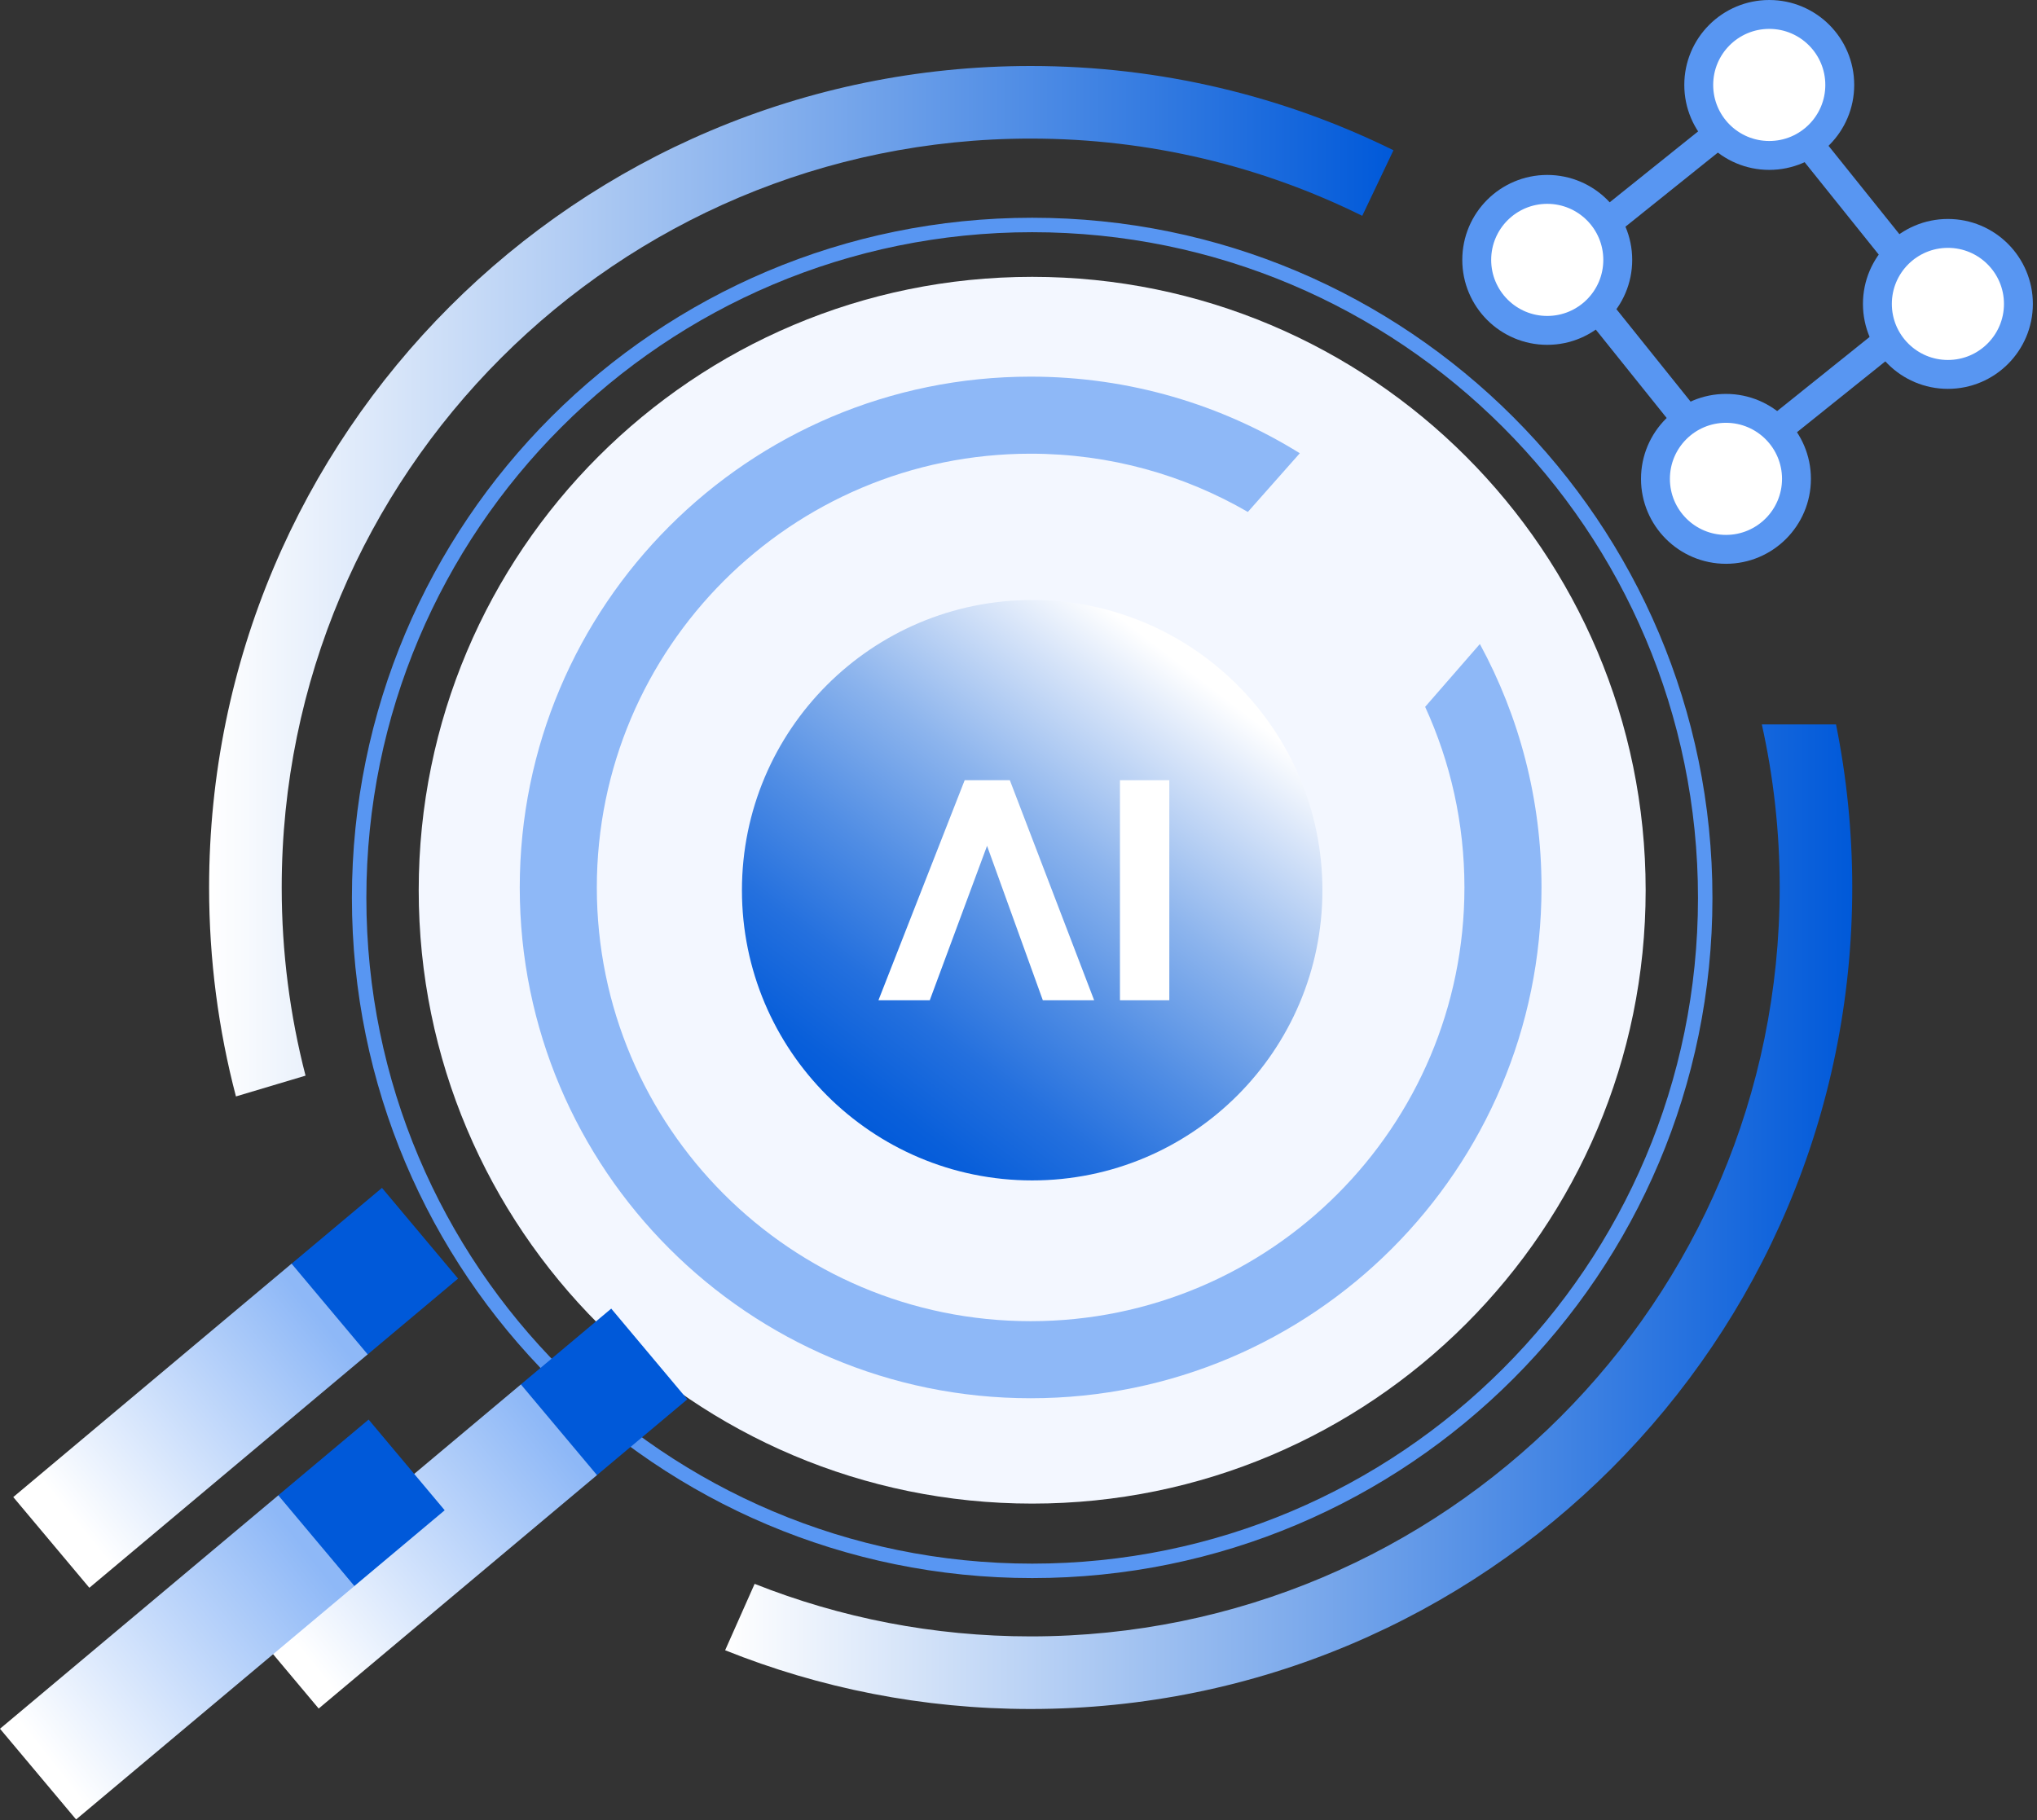
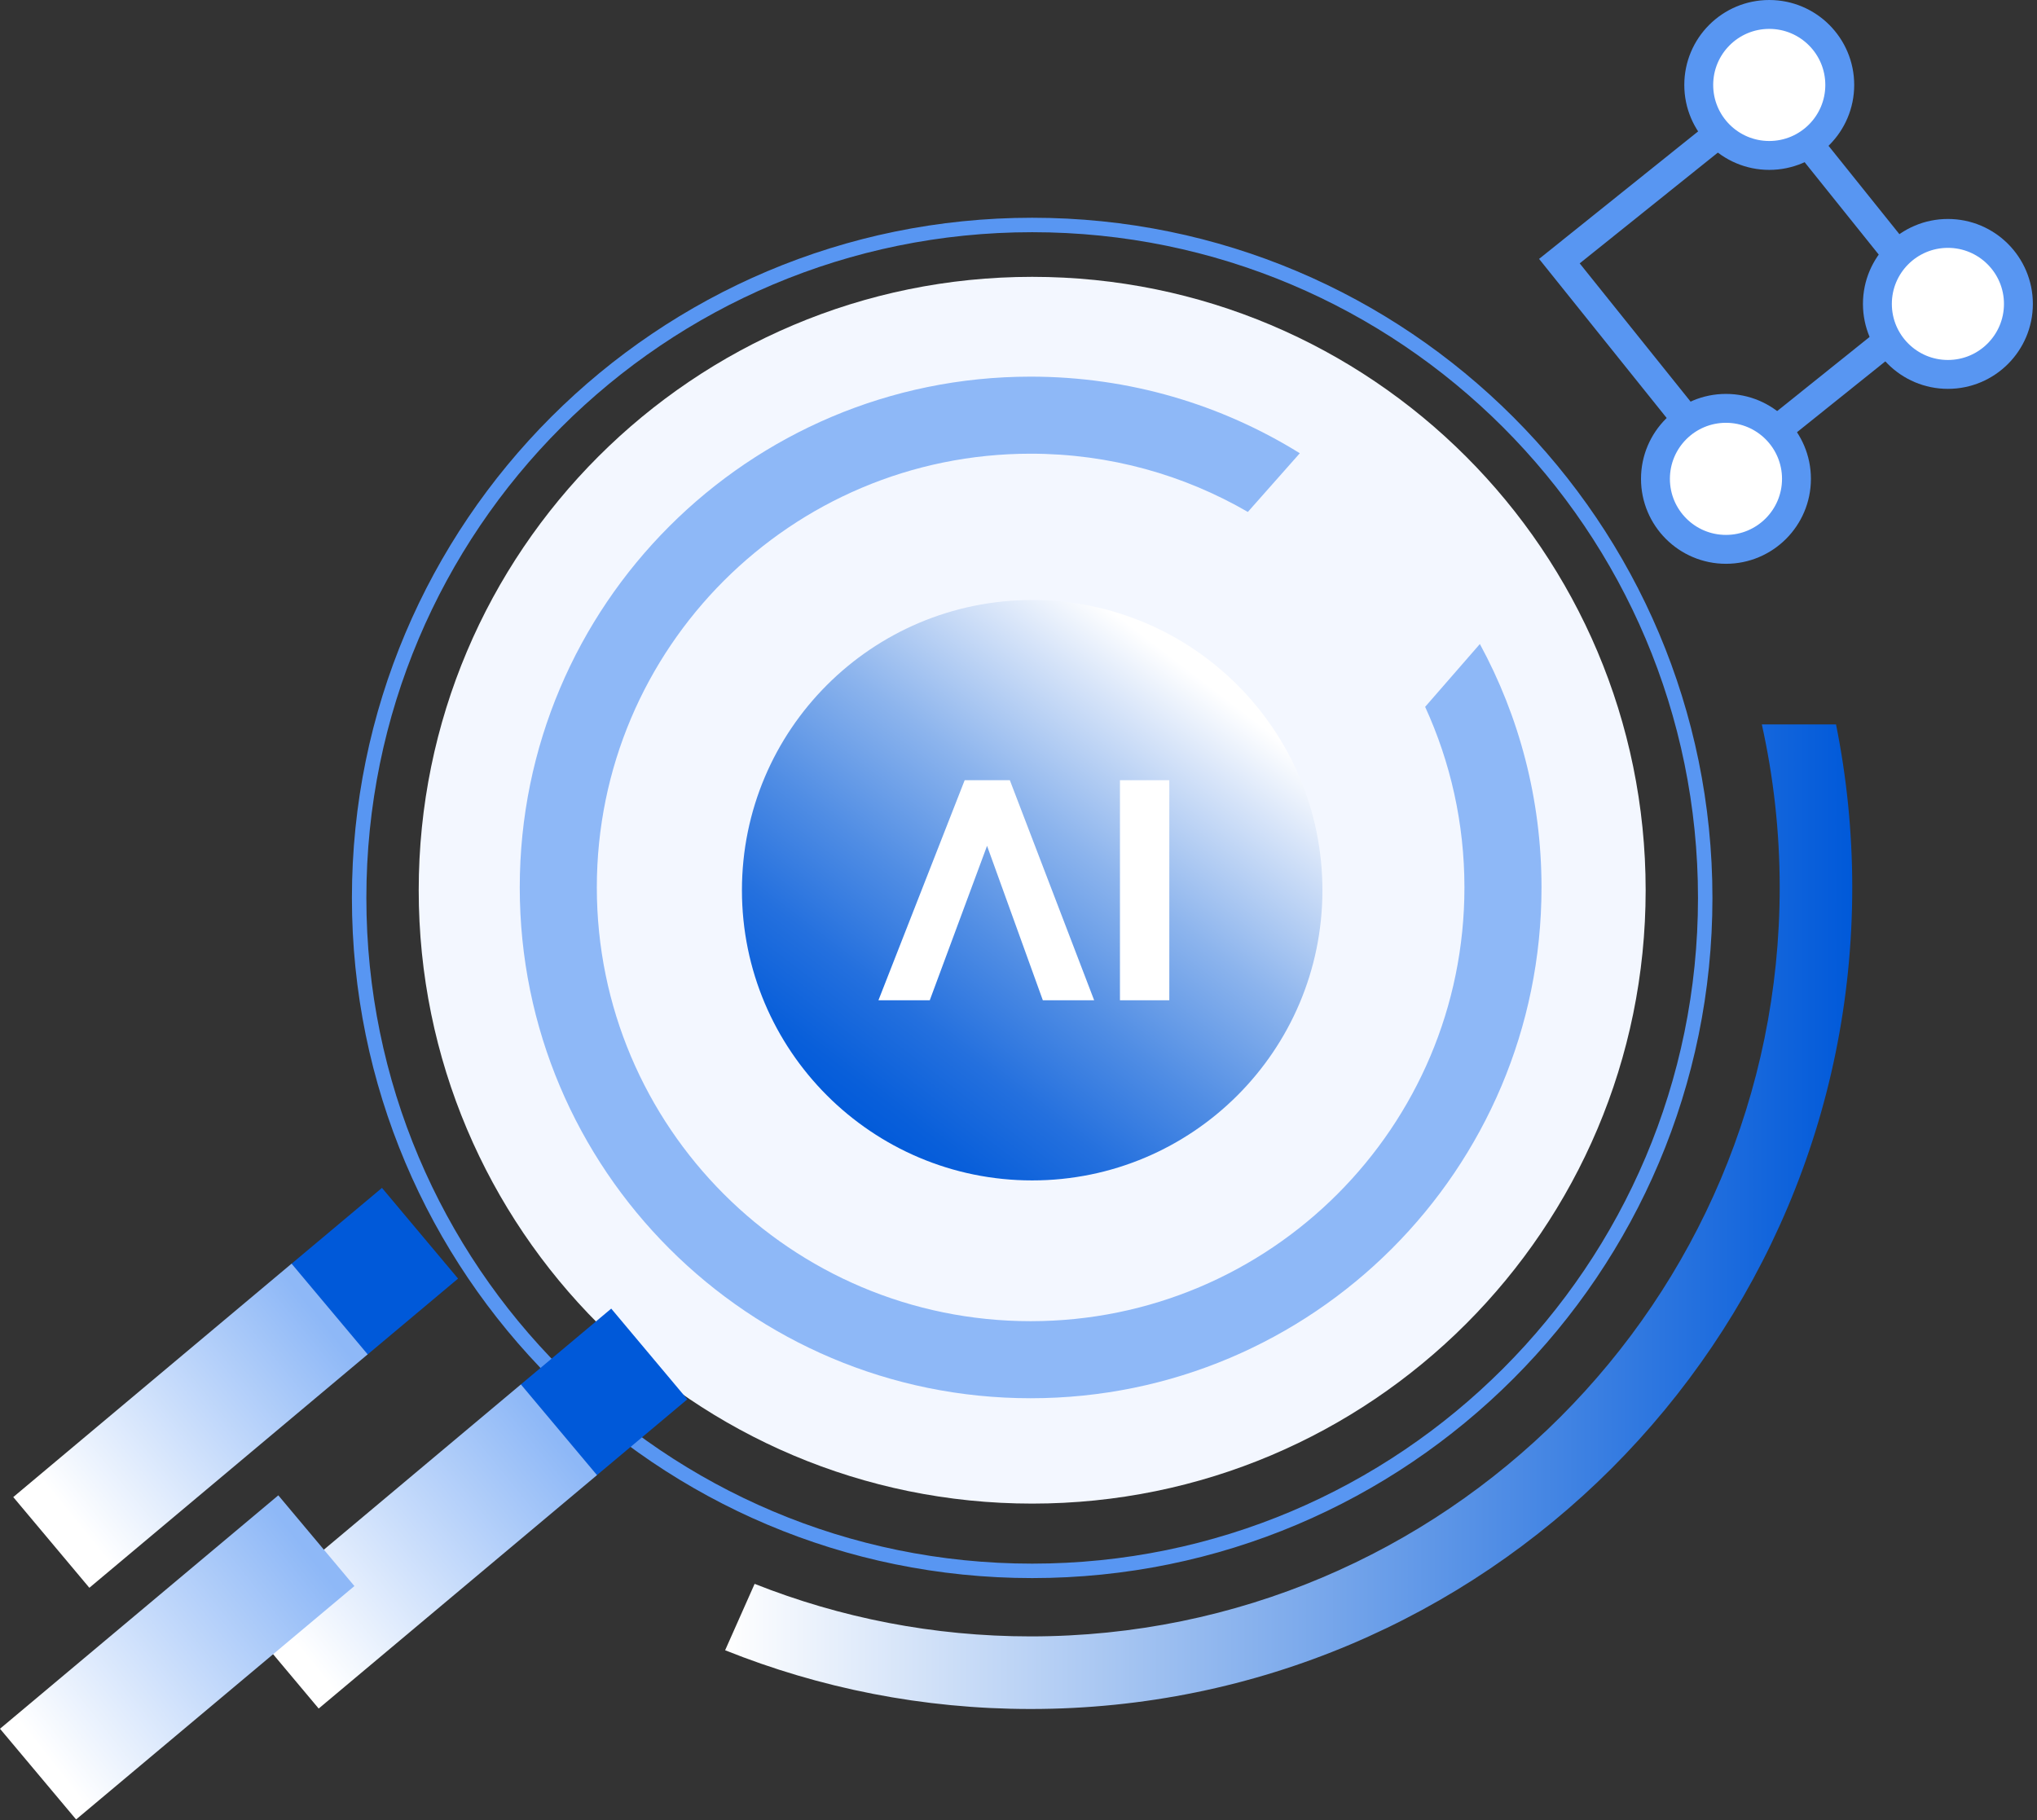
<svg xmlns="http://www.w3.org/2000/svg" width="423" height="378" viewBox="0 0 423 378" fill="none">
  <rect x="0" y="0" width="423" height="378" fill="#333333" stroke="none" />
  <path d="M214.341 312.28C284.698 312.28 341.733 255.245 341.733 184.888C341.733 114.532 284.698 57.497 214.341 57.497C143.984 57.497 86.949 114.532 86.949 184.888C86.949 255.245 143.984 312.28 214.341 312.28Z" fill="#F3F7FF" />
-   <path d="M63.449 223.399C60.221 210.916 58.499 197.817 58.499 184.321C58.499 98.421 128.138 28.782 214.038 28.782C238.759 28.782 262.127 34.555 282.882 44.824L289.366 31.204C266.641 20.008 241.078 13.705 214.038 13.705C119.81 13.705 43.422 90.092 43.422 184.321C43.422 199.322 45.362 213.859 48.996 227.715L63.449 223.399Z" fill="url(#paint0_linear_3648_29205)" />
  <path d="M381.277 150.457H365.859C368.282 161.36 369.569 172.689 369.569 184.321C369.569 270.22 299.929 339.86 214.03 339.86C193.785 339.86 174.449 335.989 156.704 328.948L150.58 342.737C170.19 350.602 191.599 354.937 214.02 354.937C308.249 354.937 384.636 278.549 384.636 184.321C384.636 172.727 383.472 161.407 381.267 150.457H381.277Z" fill="url(#paint1_linear_3648_29205)" />
  <path d="M307.31 133.752L295.943 146.804C301.177 158.227 304.102 170.929 304.102 184.311C304.102 234.066 263.774 274.394 214.019 274.394C164.264 274.394 123.936 234.066 123.936 184.311C123.936 134.557 164.264 94.228 214.019 94.228C230.459 94.228 245.857 98.629 259.127 106.324L269.916 94.134C253.684 84.054 234.538 78.224 214.019 78.224C155.424 78.224 107.932 125.717 107.932 184.311C107.932 242.906 155.424 290.399 214.019 290.399C272.613 290.399 320.106 242.906 320.106 184.311C320.106 165.998 315.469 148.772 307.301 133.743L307.31 133.752Z" fill="#8EB8F7" />
  <path d="M214.34 326.249C291.528 326.249 354.102 263.675 354.102 186.487C354.102 109.299 291.528 46.725 214.34 46.725C137.152 46.725 74.578 109.299 74.578 186.487C74.578 263.675 137.152 326.249 214.34 326.249Z" stroke="#5896F2" stroke-width="3" stroke-linecap="round" stroke-linejoin="round" />
  <path d="M214.34 245.158C247.626 245.158 274.61 218.174 274.61 184.888C274.61 151.602 247.626 124.618 214.34 124.618C181.054 124.618 154.07 151.602 154.07 184.888C154.07 218.174 181.054 245.158 214.34 245.158Z" fill="url(#paint2_linear_3648_29205)" />
  <path d="M367.182 19.459L323.82 54.236L358.597 97.598L401.959 62.821L367.182 19.459Z" stroke="#5896F2" stroke-width="6" stroke-miterlimit="10" />
  <path d="M367.399 32.283C375.486 32.283 382.041 25.728 382.041 17.642C382.041 9.555 375.486 3 367.399 3C359.313 3 352.758 9.555 352.758 17.642C352.758 25.728 359.313 32.283 367.399 32.283Z" fill="white" stroke="#5896F2" stroke-width="6" stroke-miterlimit="10" />
  <path d="M404.499 77.761C412.585 77.761 419.14 71.205 419.14 63.119C419.14 55.033 412.585 48.477 404.499 48.477C396.413 48.477 389.857 55.033 389.857 63.119C389.857 71.205 396.413 77.761 404.499 77.761Z" fill="white" stroke="#5896F2" stroke-width="6" stroke-miterlimit="10" />
-   <path d="M321.298 68.618C329.384 68.618 335.939 62.062 335.939 53.976C335.939 45.89 329.384 39.334 321.298 39.334C313.211 39.334 306.656 45.89 306.656 53.976C306.656 62.062 313.211 68.618 321.298 68.618Z" fill="white" stroke="#5896F2" stroke-width="6" stroke-miterlimit="10" />
  <path d="M358.409 114.094C366.495 114.094 373.051 107.538 373.051 99.452C373.051 91.366 366.495 84.811 358.409 84.811C350.323 84.811 343.768 91.366 343.768 99.452C343.768 107.538 350.323 114.094 358.409 114.094Z" fill="white" stroke="#5896F2" stroke-width="6" stroke-miterlimit="10" />
  <path d="M142.73 290.622L126.928 271.784L108.089 287.586L123.891 306.424L142.73 290.622Z" fill="#0059D9" />
  <path d="M123.97 306.366L108.168 287.527L50.375 336.004L66.177 354.843L123.97 306.366Z" fill="url(#paint3_linear_3648_29205)" />
  <path d="M95.122 265.549L79.32 246.71L60.481 262.512L76.284 281.351L95.122 265.549Z" fill="#0059D9" />
  <path d="M76.349 281.287L60.547 262.448L2.754 310.925L18.556 329.764L76.349 281.287Z" fill="url(#paint4_linear_3648_29205)" />
-   <path d="M92.345 313.664L76.543 294.826L57.704 310.628L73.506 329.466L92.345 313.664Z" fill="#0059D9" />
  <path d="M73.595 329.403L57.793 310.564L0 359.041L15.802 377.879L73.595 329.403Z" fill="url(#paint5_linear_3648_29205)" />
  <path fill-rule="evenodd" clip-rule="evenodd" d="M209.702 162.04L227.211 207.744H216.554L204.97 175.669L193.073 207.744H182.416L200.323 162.04H209.693H209.702Z" fill="white" />
  <path d="M232.568 162.04H242.818V207.744H232.568V162.04Z" fill="white" />
  <defs>
    <linearGradient id="paint0_linear_3648_29205" x1="43.412" y1="120.71" x2="289.356" y2="120.71" gradientUnits="userSpaceOnUse">
      <stop stop-color="white" />
      <stop offset="1" stop-color="#0059D9" />
    </linearGradient>
    <linearGradient id="paint1_linear_3648_29205" x1="150.59" y1="252.702" x2="384.646" y2="252.702" gradientUnits="userSpaceOnUse">
      <stop stop-color="white" />
      <stop offset="1" stop-color="#0059D9" />
    </linearGradient>
    <linearGradient id="paint2_linear_3648_29205" x1="175.933" y1="235.135" x2="249.141" y2="139.364" gradientUnits="userSpaceOnUse">
      <stop stop-color="#0059D9" />
      <stop offset="0.08" stop-color="#095FDA" />
      <stop offset="0.23" stop-color="#2470DE" />
      <stop offset="0.41" stop-color="#508DE4" />
      <stop offset="0.63" stop-color="#8CB4ED" />
      <stop offset="0.87" stop-color="#D8E5F9" />
      <stop offset="0.99" stop-color="white" />
    </linearGradient>
    <linearGradient id="paint3_linear_3648_29205" x1="61.785" y1="341.861" x2="115.799" y2="298.006" gradientUnits="userSpaceOnUse">
      <stop stop-color="white" />
      <stop offset="0.99" stop-color="#8EB8F7" />
    </linearGradient>
    <linearGradient id="paint4_linear_3648_29205" x1="13.28" y1="317.542" x2="67.26" y2="273.645" gradientUnits="userSpaceOnUse">
      <stop offset="0.04" stop-color="white" />
      <stop offset="0.99" stop-color="#8EB8F7" />
    </linearGradient>
    <linearGradient id="paint5_linear_3648_29205" x1="10.095" y1="365.388" x2="64.689" y2="322.26" gradientUnits="userSpaceOnUse">
      <stop stop-color="white" />
      <stop offset="0.99" stop-color="#8EB8F7" />
    </linearGradient>
  </defs>
</svg>